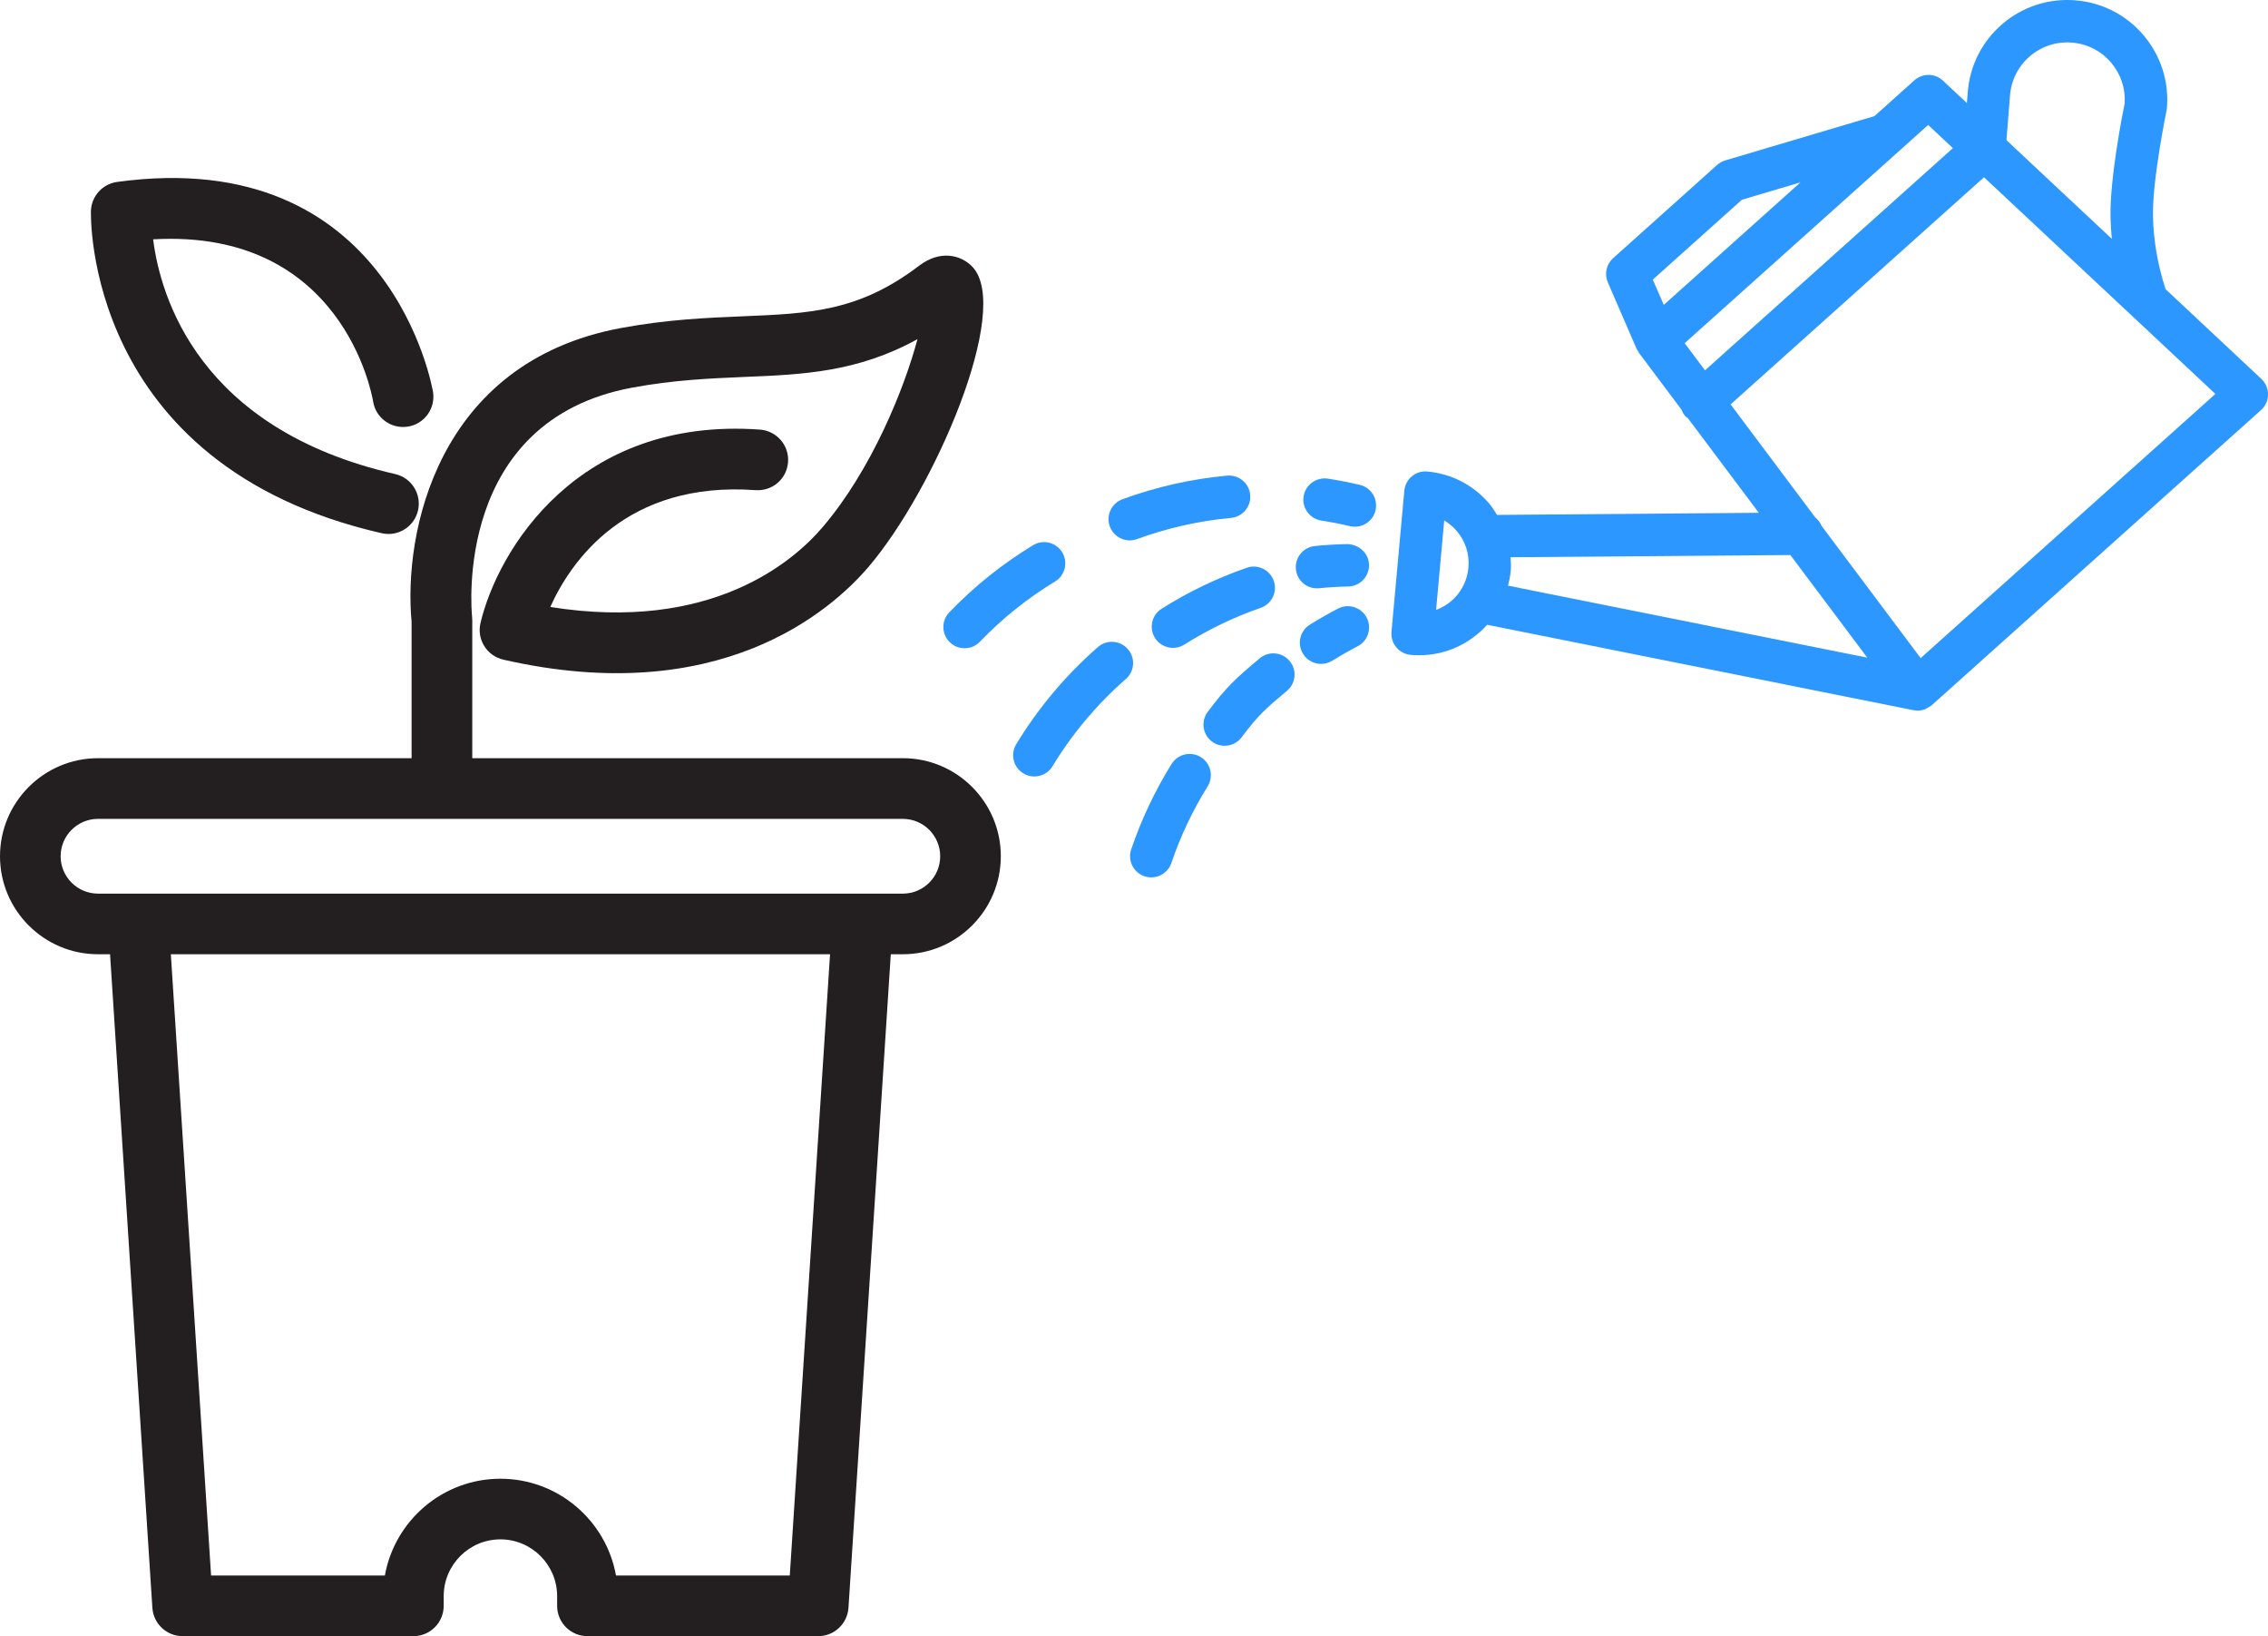
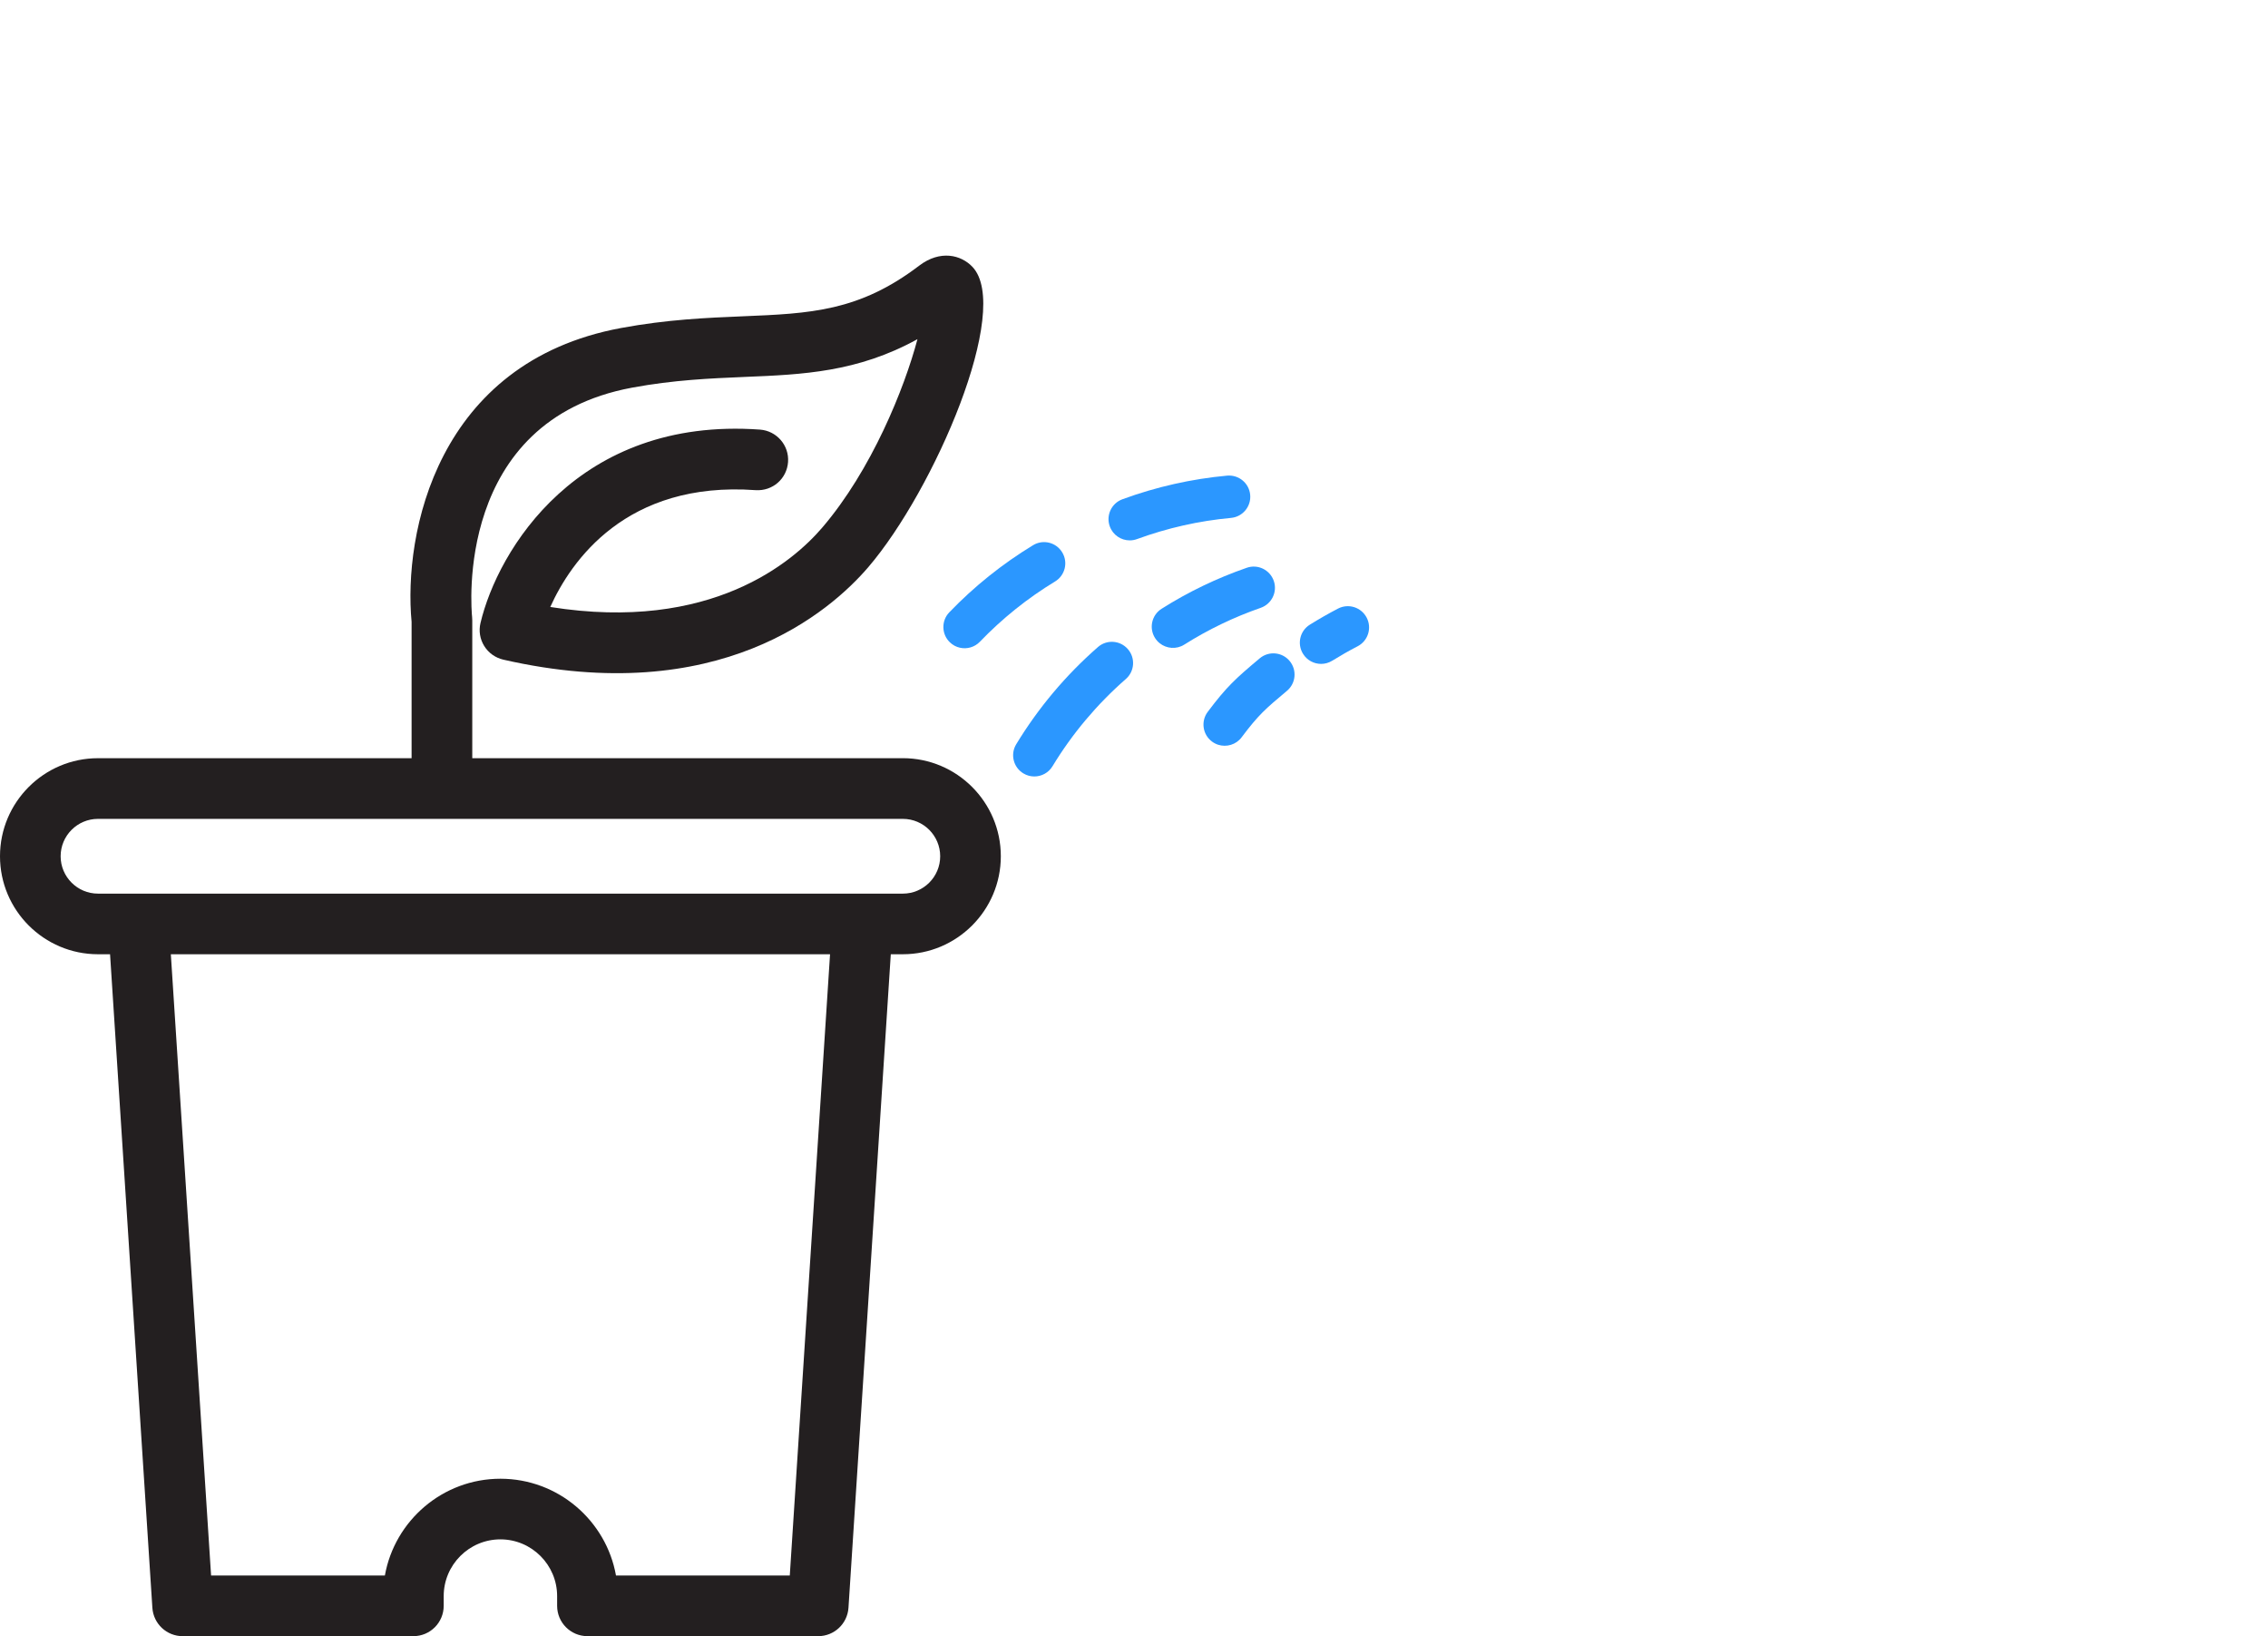
<svg xmlns="http://www.w3.org/2000/svg" version="1.1" id="Layer_1" x="0px" y="0px" width="107.573px" height="77.59px" viewBox="0 0 107.573 77.59" enable-background="new 0 0 107.573 77.59" xml:space="preserve">
  <g>
    <path fill="#231F20" d="M42.822,35.954H22.4v-6.537c0-0.05-0.002-0.097-0.007-0.146c-0.039-0.38-0.851-9.324,7.59-10.888   c1.99-0.368,3.702-0.438,5.355-0.509c2.73-0.112,5.336-0.222,8.178-1.79c-0.619,2.335-2.18,6.211-4.518,8.938   c-1.365,1.596-5.255,4.979-12.898,3.762c0.977-2.166,3.592-5.983,9.742-5.54c0.807,0.051,1.479-0.542,1.536-1.333   c0.058-0.792-0.539-1.479-1.331-1.538c-8.648-0.623-12.444,5.732-13.257,9.173c-0.089,0.373-0.025,0.766,0.179,1.092   c0.202,0.325,0.526,0.555,0.899,0.643c10.231,2.337,15.517-2.289,17.315-4.384c3.135-3.66,6.829-12.242,4.941-14.242   c-0.543-0.572-1.53-0.813-2.525-0.058c-2.853,2.175-5.173,2.271-8.382,2.403c-1.672,0.07-3.566,0.148-5.76,0.555   c-8.762,1.623-10.329,9.775-9.935,13.933v6.467H4.648C2.086,35.954,0,38.041,0,40.604s2.086,4.648,4.648,4.648h0.572l2.007,30.991   c0.049,0.757,0.677,1.346,1.435,1.346h10.945c0.795,0,1.438-0.644,1.438-1.438v-0.461c0-1.483,1.207-2.691,2.69-2.691   c1.482,0,2.69,1.208,2.69,2.691v0.461c0,0.794,0.644,1.438,1.438,1.438h10.945c0.759,0,1.386-0.589,1.436-1.346l2.007-30.991h0.571   c2.563,0,4.648-2.085,4.648-4.648S45.386,35.954,42.822,35.954z M37.46,74.714h-8.243c-0.464-2.605-2.746-4.59-5.481-4.59   c-2.736,0-5.017,1.984-5.481,4.59h-8.243L8.103,45.253h31.267L37.46,74.714z M42.822,42.377H4.648   c-0.978,0-1.772-0.796-1.772-1.772c0-0.978,0.795-1.773,1.772-1.773h38.174c0.978,0,1.772,0.796,1.772,1.773   C44.595,41.581,43.8,42.377,42.822,42.377z" />
-     <path fill="#231F20" d="M18.107,25.286c0.106,0.024,0.214,0.036,0.32,0.036c0.655,0,1.248-0.451,1.4-1.119   c0.177-0.773-0.309-1.545-1.082-1.722C9.41,20.353,7.604,14.048,7.263,11.349c8.957-0.512,10.375,7.329,10.434,7.689   c0.125,0.782,0.853,1.312,1.641,1.194c0.786-0.12,1.323-0.856,1.201-1.641c-0.019-0.116-1.98-11.751-14.986-9.963   c-0.688,0.095-1.21,0.669-1.24,1.363C4.307,10.113,3.965,22.062,18.107,25.286z" />
  </g>
  <g>
-     <path fill="#2B97FF" d="M107.254,17.965l-4.548-4.259c-0.003-0.012,0-0.023-0.004-0.034c-0.361-1.122-0.559-2.266-0.584-3.4   c-0.038-1.741,0.637-5.001,0.644-5.033c0.008-0.042,0.015-0.084,0.018-0.126c0.1-1.263-0.298-2.488-1.119-3.452   c-0.821-0.962-1.97-1.547-3.23-1.646c-1.264-0.099-2.488,0.297-3.451,1.118c-0.963,0.823-1.549,1.971-1.647,3.232l-0.042,0.522   l-1.133-1.061c-0.382-0.36-0.972-0.363-1.359-0.016l-1.895,1.697l-7.071,2.099c-0.142,0.041-0.272,0.116-0.386,0.214l-4.935,4.423   c-0.322,0.289-0.423,0.753-0.251,1.149l1.363,3.146c0.023,0.051,0.058,0.091,0.087,0.137c0.013,0.021,0.017,0.046,0.031,0.066   l2.015,2.688c0.043,0.112,0.1,0.22,0.185,0.314c0.032,0.035,0.076,0.05,0.111,0.081l3.369,4.494l-12.418,0.1   c-0.106-0.172-0.211-0.347-0.343-0.505c-0.746-0.896-1.798-1.448-2.959-1.553c-0.56-0.051-1.041,0.357-1.094,0.91L66,29.962   c-0.025,0.267,0.058,0.531,0.229,0.736c0.172,0.205,0.417,0.334,0.684,0.357c0.133,0.012,0.266,0.018,0.397,0.018   c1.285,0,2.429-0.559,3.228-1.445l20.217,4.05c0.025,0.005,0.051,0.004,0.076,0.008c0.008,0.001,0.015,0.006,0.023,0.007   c0.032,0.003,0.064,0.005,0.099,0.005l0,0l0,0c0.121,0,0.238-0.023,0.349-0.063c0.034-0.014,0.062-0.037,0.094-0.054   c0.073-0.035,0.145-0.073,0.207-0.126c0.006-0.006,0.016-0.007,0.022-0.013l15.613-13.993c0.211-0.188,0.333-0.456,0.336-0.738   S107.46,18.157,107.254,17.965z M68.115,28.921l0.385-4.24c0.23,0.136,0.438,0.311,0.614,0.522   c0.401,0.482,0.591,1.092,0.534,1.717C69.564,27.858,68.949,28.619,68.115,28.921z M95.337,4.523   c0.057-0.727,0.394-1.387,0.947-1.859c0.555-0.473,1.26-0.704,1.987-0.644c0.727,0.058,1.385,0.393,1.858,0.947   c0.459,0.539,0.689,1.222,0.647,1.928c-0.104,0.51-0.712,3.578-0.672,5.421c0.009,0.336,0.028,0.675,0.062,1.012l-4.998-4.681   L95.337,4.523z M78.914,14.459l-0.52-1.2l4.227-3.787L85.4,8.647L78.914,14.459z M79.905,16.274L91.454,5.926l1.173,1.099   L80.87,17.562L79.905,16.274z M71.526,27.773c0.056-0.218,0.104-0.439,0.126-0.671c0.021-0.228,0.011-0.451-0.004-0.676   l13.271-0.105l3.648,4.866L71.526,27.773z M91.098,31.209l-4.699-6.271c-0.062-0.156-0.165-0.285-0.293-0.391l-4.023-5.37   L94.103,8.406l10.975,10.275L91.098,31.209z" />
    <path fill="#2B97FF" d="M53.584,25.626c0.115,0,0.232-0.02,0.346-0.062c1.439-0.526,2.939-0.865,4.458-1.004   c0.554-0.052,0.961-0.542,0.909-1.095c-0.05-0.553-0.538-0.957-1.094-0.91c-1.692,0.156-3.363,0.532-4.964,1.12   c-0.523,0.19-0.791,0.769-0.6,1.29C52.788,25.373,53.174,25.626,53.584,25.626z" />
-     <path fill="#2B97FF" d="M50.381,26.193c-0.288-0.477-0.908-0.628-1.381-0.339c-1.459,0.886-2.796,1.957-3.975,3.184   c-0.384,0.4-0.371,1.039,0.029,1.422c0.138,0.134,0.305,0.219,0.48,0.257c0.33,0.073,0.69-0.022,0.943-0.285   c1.057-1.1,2.256-2.063,3.564-2.856C50.519,27.287,50.67,26.668,50.381,26.193z" />
-     <path fill="#2B97FF" d="M64.491,22.991c-0.504-0.117-1.008-0.214-1.511-0.294c-0.545-0.078-1.063,0.291-1.149,0.84   c-0.086,0.55,0.29,1.063,0.839,1.149c0.453,0.07,0.909,0.158,1.363,0.265c0.077,0.018,0.154,0.026,0.23,0.026   c0.457,0,0.871-0.313,0.979-0.777C65.369,23.659,65.031,23.117,64.491,22.991z" />
+     <path fill="#2B97FF" d="M50.381,26.193c-0.288-0.477-0.908-0.628-1.381-0.339c-1.459,0.886-2.796,1.957-3.975,3.184   c-0.384,0.4-0.371,1.039,0.029,1.422c0.138,0.134,0.305,0.219,0.48,0.257c0.33,0.073,0.69-0.022,0.943-0.285   c1.057-1.1,2.256-2.063,3.564-2.856C50.519,27.287,50.67,26.668,50.381,26.193" />
    <path fill="#2B97FF" d="M53.494,30.781c-0.366-0.42-1.002-0.463-1.42-0.095c-1.524,1.333-2.827,2.883-3.874,4.607   c-0.289,0.475-0.138,1.094,0.338,1.382c0.163,0.1,0.343,0.146,0.52,0.146c0.341,0,0.673-0.172,0.862-0.483   c0.939-1.549,2.11-2.94,3.48-4.139C53.818,31.834,53.86,31.198,53.494,30.781z" />
-     <path fill="#2B97FF" d="M62.466,27.9c0.033,0,0.068-0.003,0.102-0.005c0.457-0.047,0.916-0.073,1.38-0.082   c0.555-0.012,0.996-0.471,0.986-1.027c-0.012-0.555-0.47-0.962-1.027-0.985c-0.518,0.011-1.031,0.04-1.541,0.092   c-0.554,0.056-0.956,0.55-0.9,1.104C61.518,27.514,61.954,27.9,62.466,27.9z" />
-     <path fill="#2B97FF" d="M56.957,35.904c-0.474-0.293-1.093-0.148-1.386,0.323c-0.792,1.272-1.437,2.636-1.917,4.051   c-0.18,0.525,0.104,1.097,0.629,1.276c0.106,0.036,0.217,0.053,0.323,0.053c0.42,0,0.811-0.263,0.953-0.683   c0.431-1.27,1.011-2.492,1.72-3.634C57.573,36.818,57.428,36.198,56.957,35.904z" />
    <path fill="#2B97FF" d="M55.097,28.868c-0.47,0.295-0.61,0.917-0.313,1.387c0.061,0.096,0.135,0.179,0.218,0.245   c0.327,0.263,0.797,0.305,1.17,0.068c1.134-0.716,2.354-1.303,3.624-1.744c0.524-0.183,0.802-0.755,0.62-1.279   c-0.185-0.526-0.756-0.804-1.28-0.621C57.72,27.415,56.359,28.069,55.097,28.868z" />
    <path fill="#2B97FF" d="M59.751,31.218c-1.149,0.963-1.569,1.344-2.466,2.537c-0.335,0.445-0.246,1.075,0.198,1.409   c0.091,0.068,0.19,0.118,0.291,0.152c0.399,0.13,0.853,0.001,1.118-0.353c0.806-1.072,1.119-1.339,2.15-2.203   c0.426-0.357,0.482-0.991,0.125-1.417C60.811,30.917,60.177,30.861,59.751,31.218z" />
    <path fill="#2B97FF" d="M63.467,28.858c-0.455,0.237-0.901,0.492-1.339,0.764c-0.473,0.293-0.617,0.913-0.323,1.385   c0.189,0.307,0.519,0.476,0.855,0.476c0.181,0,0.364-0.049,0.529-0.151c0.393-0.243,0.793-0.472,1.203-0.684   c0.494-0.255,0.687-0.863,0.432-1.356C64.568,28.798,63.963,28.604,63.467,28.858z" />
  </g>
</svg>